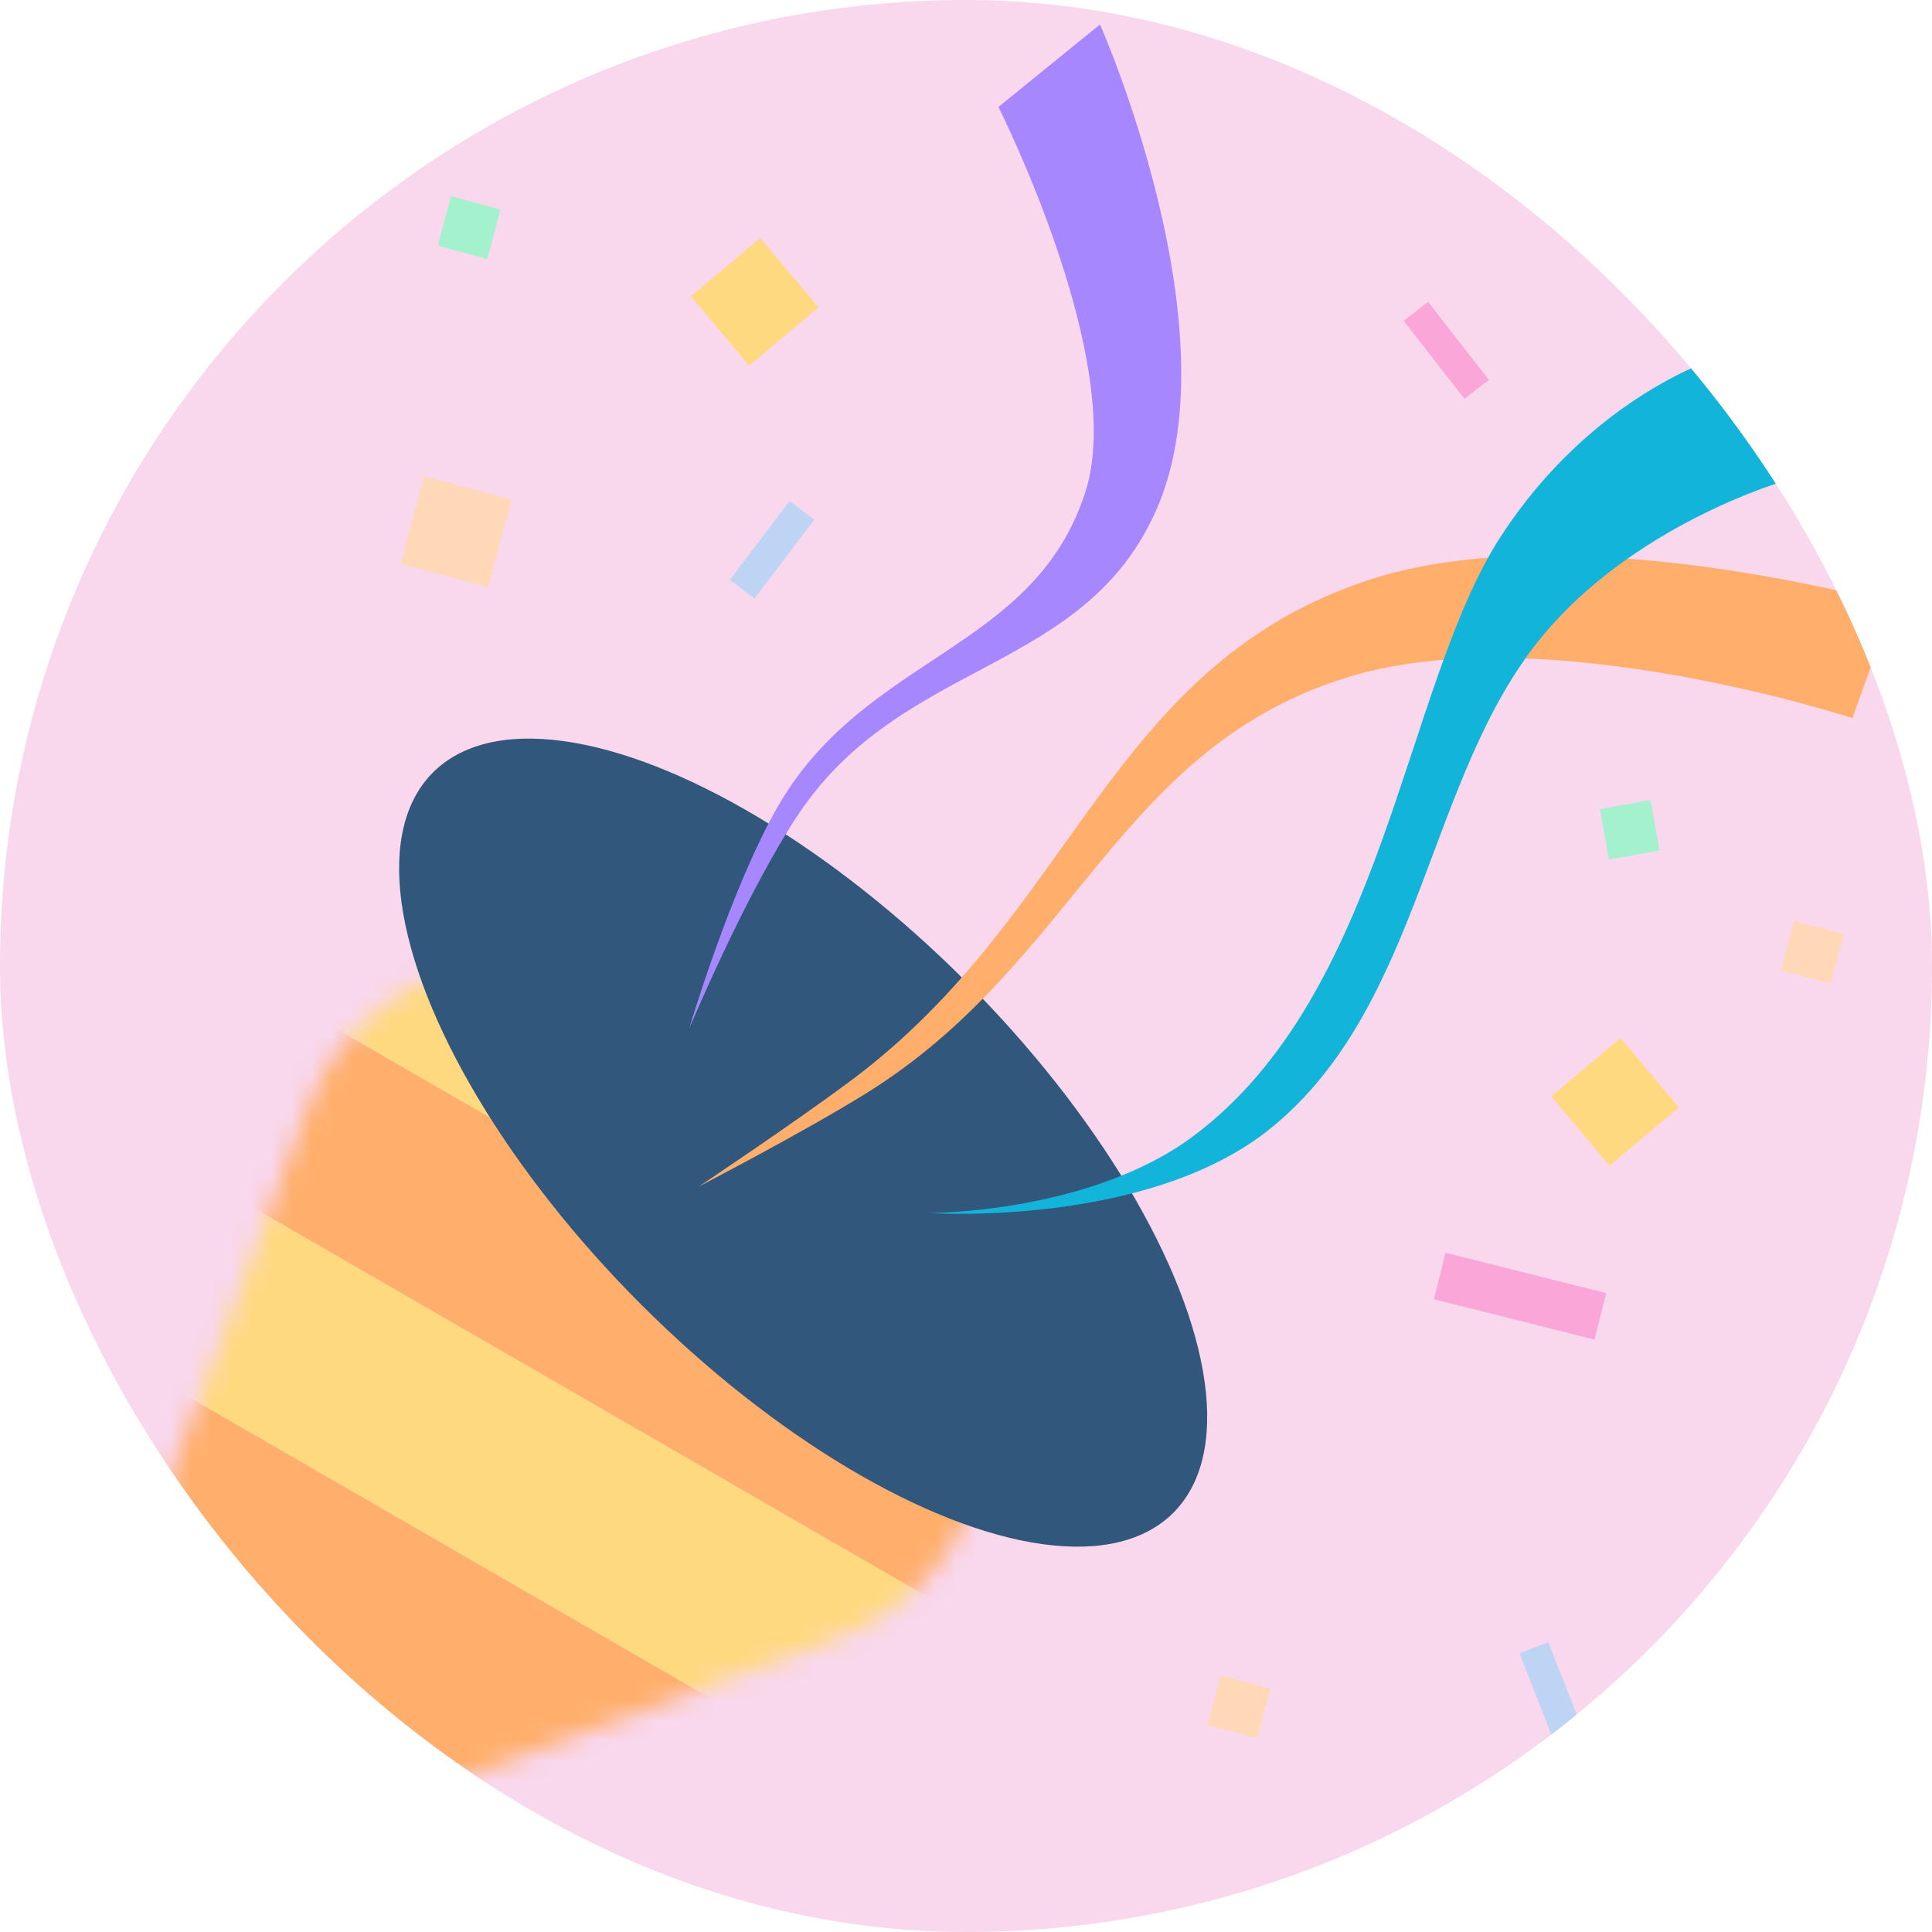
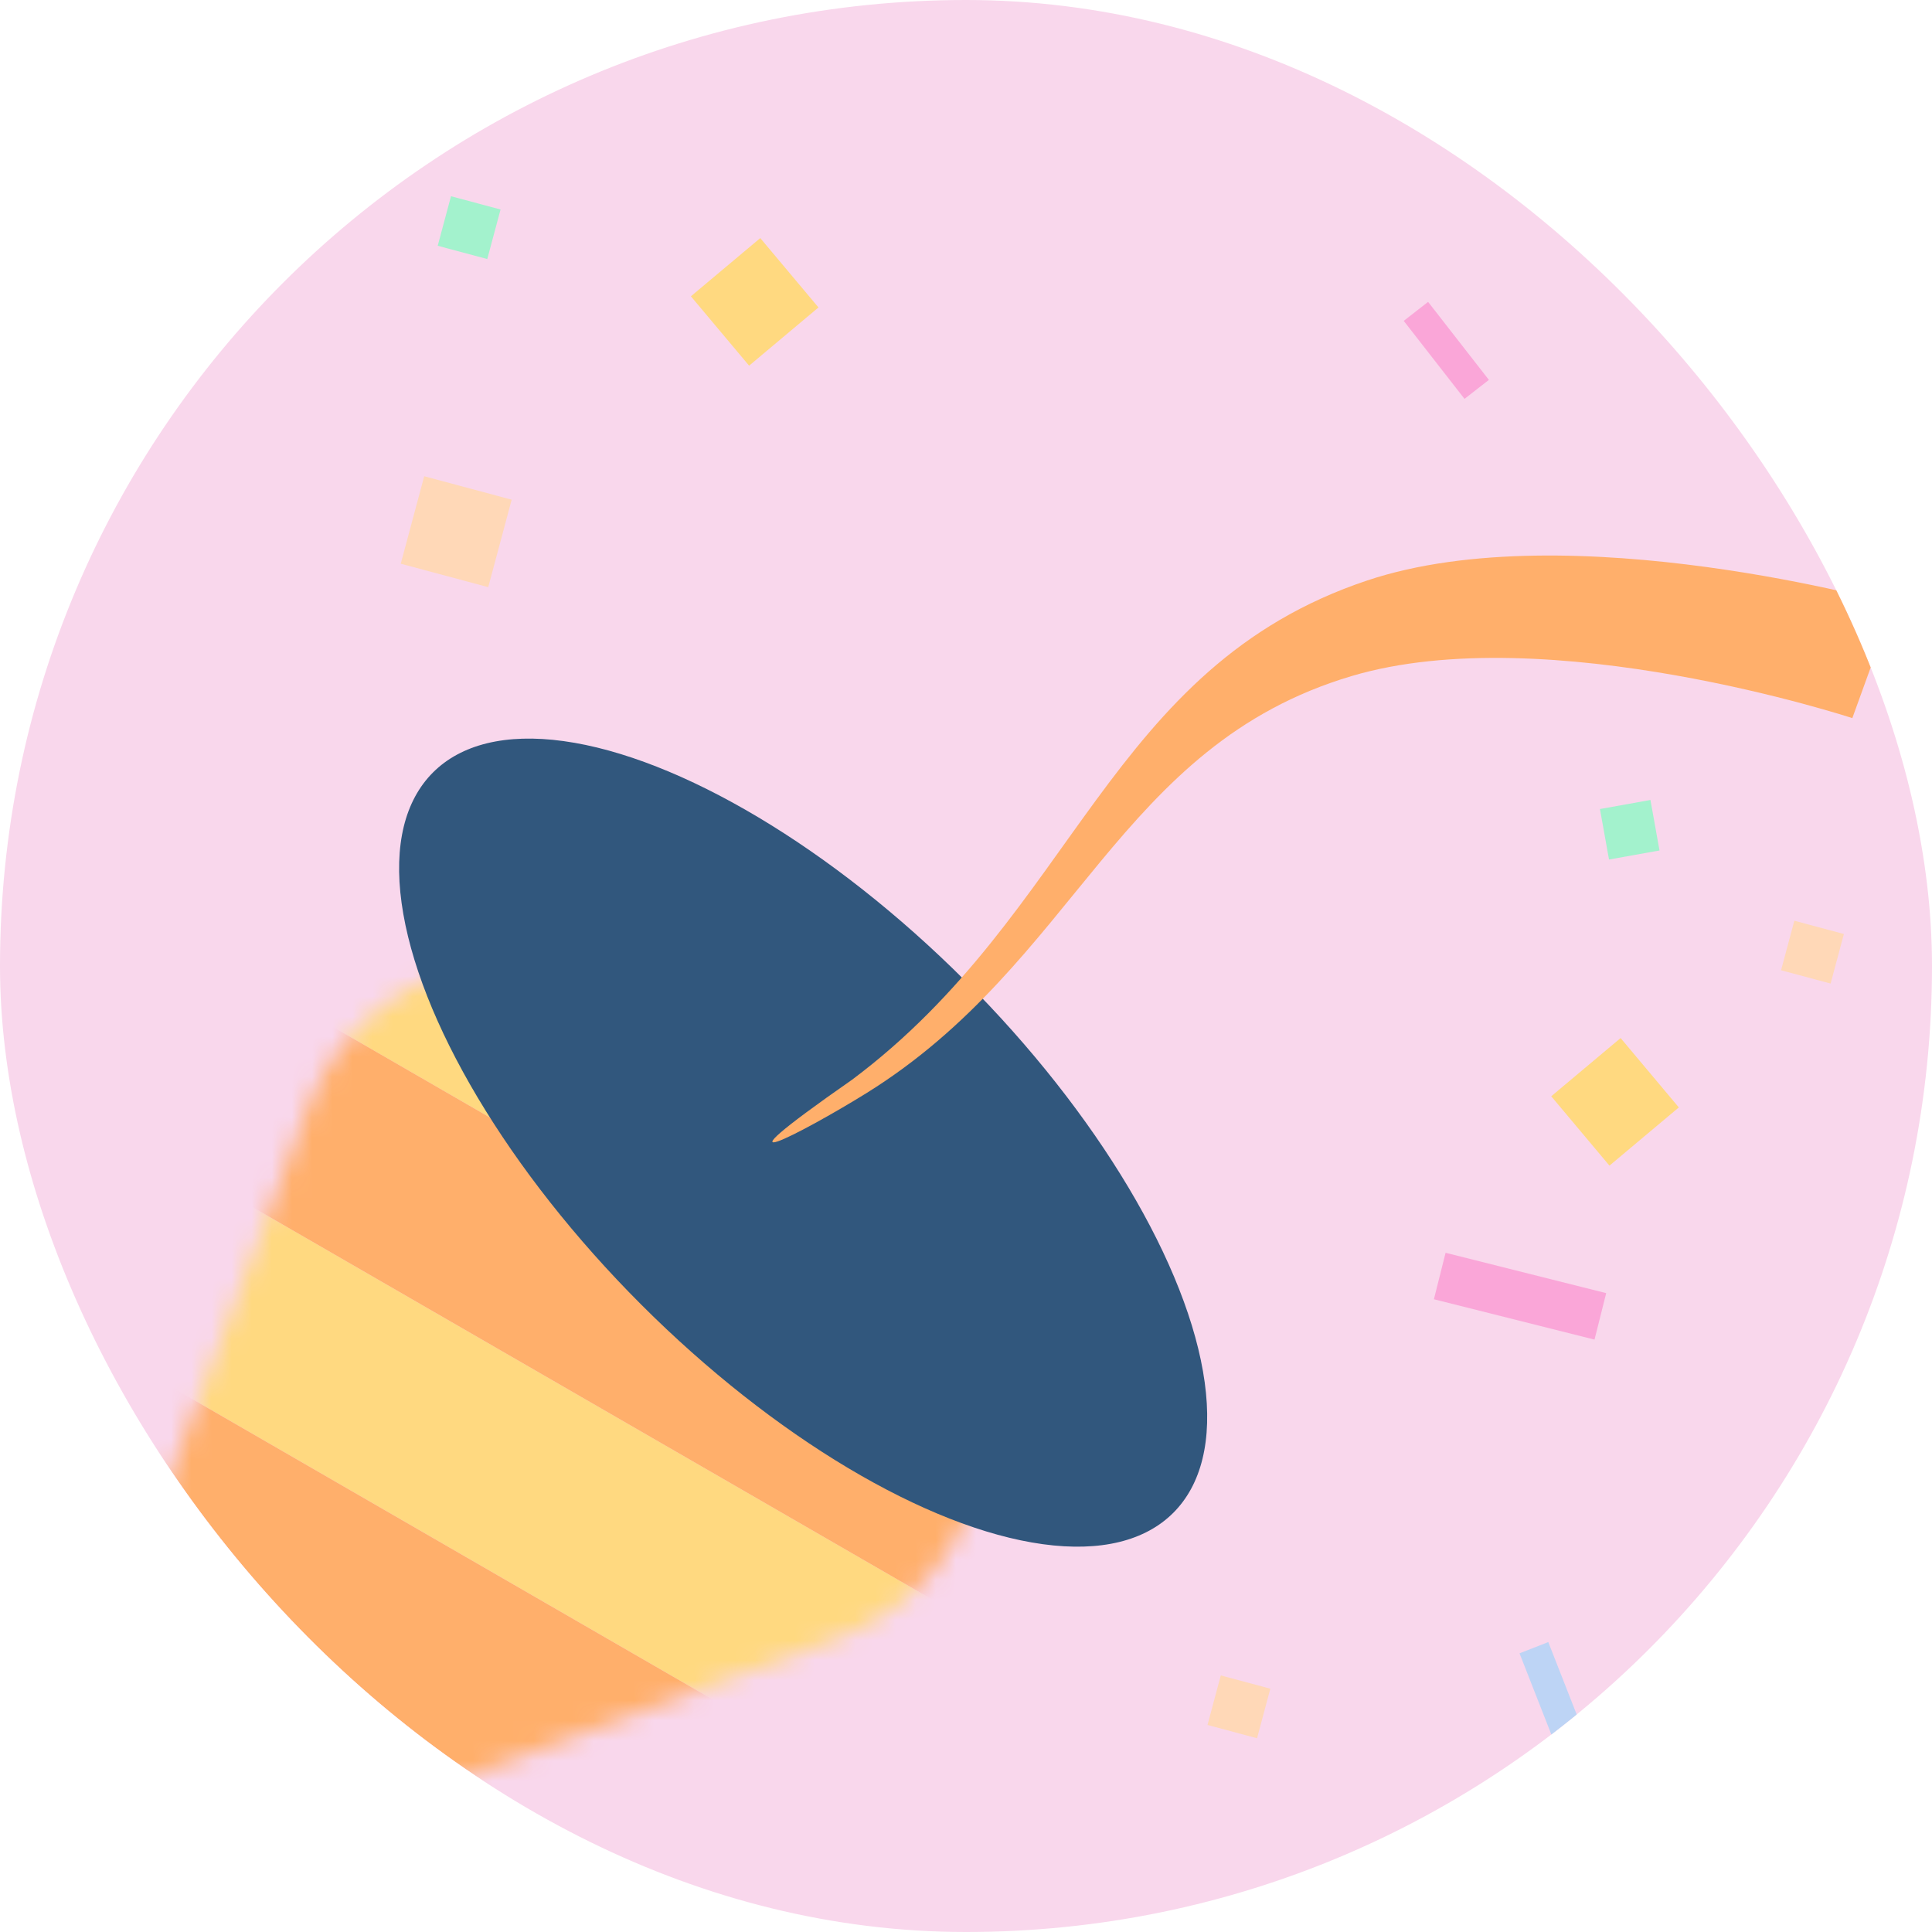
<svg xmlns="http://www.w3.org/2000/svg" width="96" height="96" viewBox="0 0 96 96" fill="none">
  <g clip-path="url(#clip0_1320_2977)">
    <rect width="96" height="96" rx="48" fill="#F9D7EC" />
    <mask id="mask0_1320_2977" style="mask-type:alpha" maskUnits="userSpaceOnUse" x="7" y="47" width="43" height="43">
      <path d="M15.268 55.096C18.192 47.273 28.226 45.094 34.131 50.999L45.686 62.554C51.591 68.459 49.412 78.493 41.59 81.417L23.138 88.314C13.921 91.759 4.926 82.765 8.372 73.547L15.268 55.096Z" fill="#FFE7AF" />
    </mask>
    <g mask="url(#mask0_1320_2977)">
      <rect x="14.812" y="27.498" width="66.169" height="9.755" transform="rotate(30 14.812 27.498)" fill="#FFAF6B" />
      <rect x="9.934" y="35.946" width="66.169" height="9.755" transform="rotate(30 9.934 35.946)" fill="#FFD980" />
      <rect x="0.18" y="52.841" width="66.169" height="9.755" transform="rotate(30 0.18 52.841)" fill="#FFD980" />
      <rect x="-9.575" y="69.737" width="66.169" height="9.755" transform="rotate(30 -9.575 69.737)" fill="#FFD980" />
      <rect x="5.057" y="44.393" width="66.169" height="9.755" transform="rotate(30 5.057 44.393)" fill="#FFAF6B" />
      <rect x="-4.697" y="61.289" width="66.169" height="9.755" transform="rotate(30 -4.697 61.289)" fill="#FFAF6B" />
      <rect x="-14.452" y="78.184" width="66.169" height="9.755" transform="rotate(30 -14.452 78.184)" fill="#FFAF6B" />
    </g>
    <ellipse cx="39.908" cy="56.777" rx="11.38" ry="26.012" transform="rotate(-45 39.908 56.777)" fill="#31577D" />
-     <path d="M53.938 24.425C55.999 17.979 49.611 5.315 49.611 5.315L54.659 1.215C54.659 1.215 61.308 16.228 57.537 25.149C54.006 33.504 44.887 32.647 39.67 40.465C37.067 44.364 34.245 51.113 34.245 51.113C34.245 51.113 36.321 44.096 38.67 40.04C43.035 32.503 51.404 32.354 53.938 24.425Z" fill="#A687FE" />
-     <path d="M42.344 53.647C39.437 55.82 34.729 58.954 34.729 58.954C34.729 58.954 39.867 56.292 43.029 54.332C53.531 47.821 55.55 37.05 67.157 33.594C76.873 30.701 92.041 35.683 92.041 35.683L94.09 30.028C94.09 30.028 78.013 25.482 67.943 28.841C55.041 33.146 53.465 45.331 42.344 53.647Z" fill="#FFAF6B" />
-     <path d="M59.282 56.463C54.142 60.295 46.165 60.274 46.165 60.274C46.165 60.274 57.059 61.018 63.173 56.039C70.664 49.938 70.886 38.648 76.577 31.687C81.141 26.105 88.508 23.952 88.508 23.952L85.391 17.765C85.391 17.765 79.131 19.622 74.558 26.681C69.745 34.111 68.833 49.343 59.282 56.463Z" fill="#12B4D9" />
+     <path d="M42.344 53.647C34.729 58.954 39.867 56.292 43.029 54.332C53.531 47.821 55.55 37.05 67.157 33.594C76.873 30.701 92.041 35.683 92.041 35.683L94.09 30.028C94.09 30.028 78.013 25.482 67.943 28.841C55.041 33.146 53.465 45.331 42.344 53.647Z" fill="#FFAF6B" />
    <rect x="34.33" y="14.723" width="4.5" height="4.5" transform="rotate(-40 34.33 14.723)" fill="#FFD980" />
    <rect x="25.425" y="24.829" width="4.5" height="4.5" transform="rotate(105 25.425 24.829)" fill="#FFD8B7" />
    <rect x="91.622" y="46.41" width="2.549" height="2.549" transform="rotate(105 91.622 46.41)" fill="#FFD8B7" />
    <rect x="24.872" y="10.41" width="2.549" height="2.549" transform="rotate(105 24.872 10.41)" fill="#A3F2CD" />
    <rect x="90.791" y="76.841" width="2.549" height="2.549" transform="rotate(169.824 90.791 76.841)" fill="#A3F2CD" />
    <rect x="82.46" y="42.259" width="2.549" height="2.549" transform="rotate(169.824 82.46 42.259)" fill="#A3F2CD" />
    <rect x="63.122" y="83.91" width="2.549" height="2.549" transform="rotate(105 63.122 83.91)" fill="#FFD8B7" />
    <rect x="77.08" y="54.473" width="4.5" height="4.5" transform="rotate(-40 77.08 54.473)" fill="#FFD980" />
    <rect x="71.83" y="62.25" width="8.229" height="2.381" transform="rotate(14.103 71.83 62.25)" fill="#FAA6D8" />
    <rect x="72.771" y="19.82" width="4.914" height="1.535" transform="rotate(-127.926 72.771 19.82)" fill="#FAA6D8" />
-     <rect x="1.5" y="17.376" width="4.914" height="1.535" transform="rotate(-52.069 1.5 17.376)" fill="#FAA6D8" />
    <rect x="77.298" y="86.728" width="4.914" height="1.535" transform="rotate(-111.407 77.298 86.728)" fill="#BDD4F5" />
-     <rect x="36.265" y="28.812" width="4.914" height="1.535" transform="rotate(-52.831 36.265 28.812)" fill="#BDD4F5" />
    <rect x="74.83" y="3.473" width="4.5" height="4.5" transform="rotate(-40 74.83 3.473)" fill="#FFD980" />
  </g>
  <defs>
    <clipPath id="clip0_1320_2977">
      <rect width="96" height="96" rx="48" fill="white" />
    </clipPath>
  </defs>
</svg>